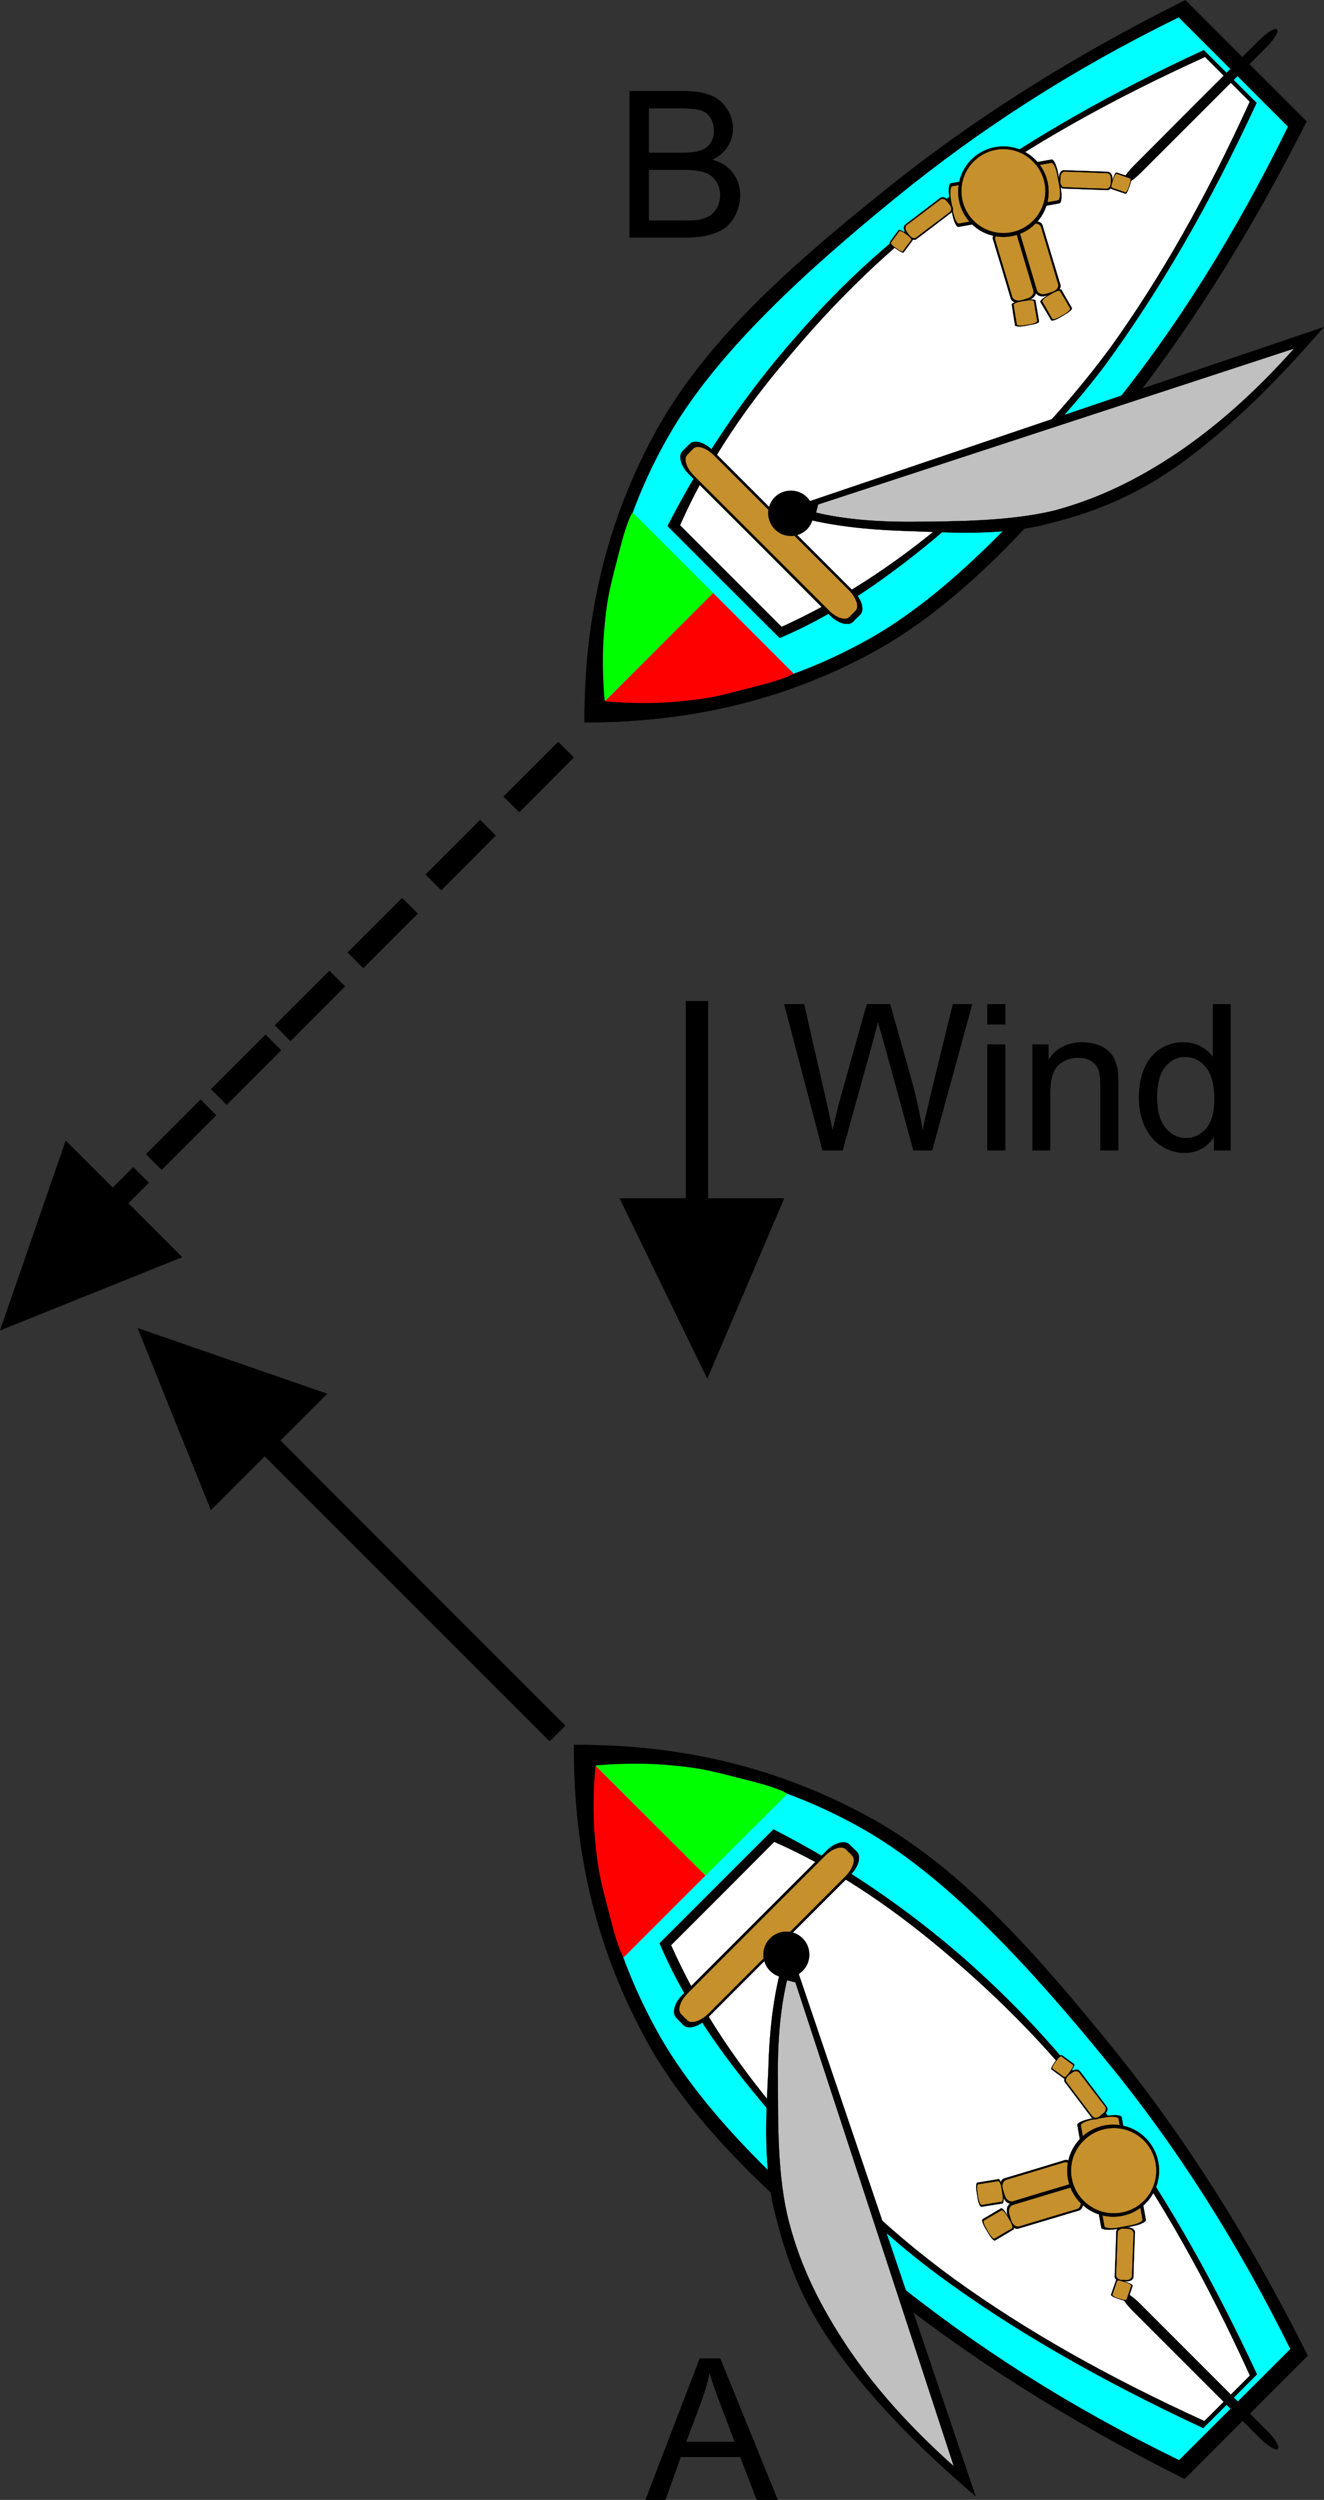
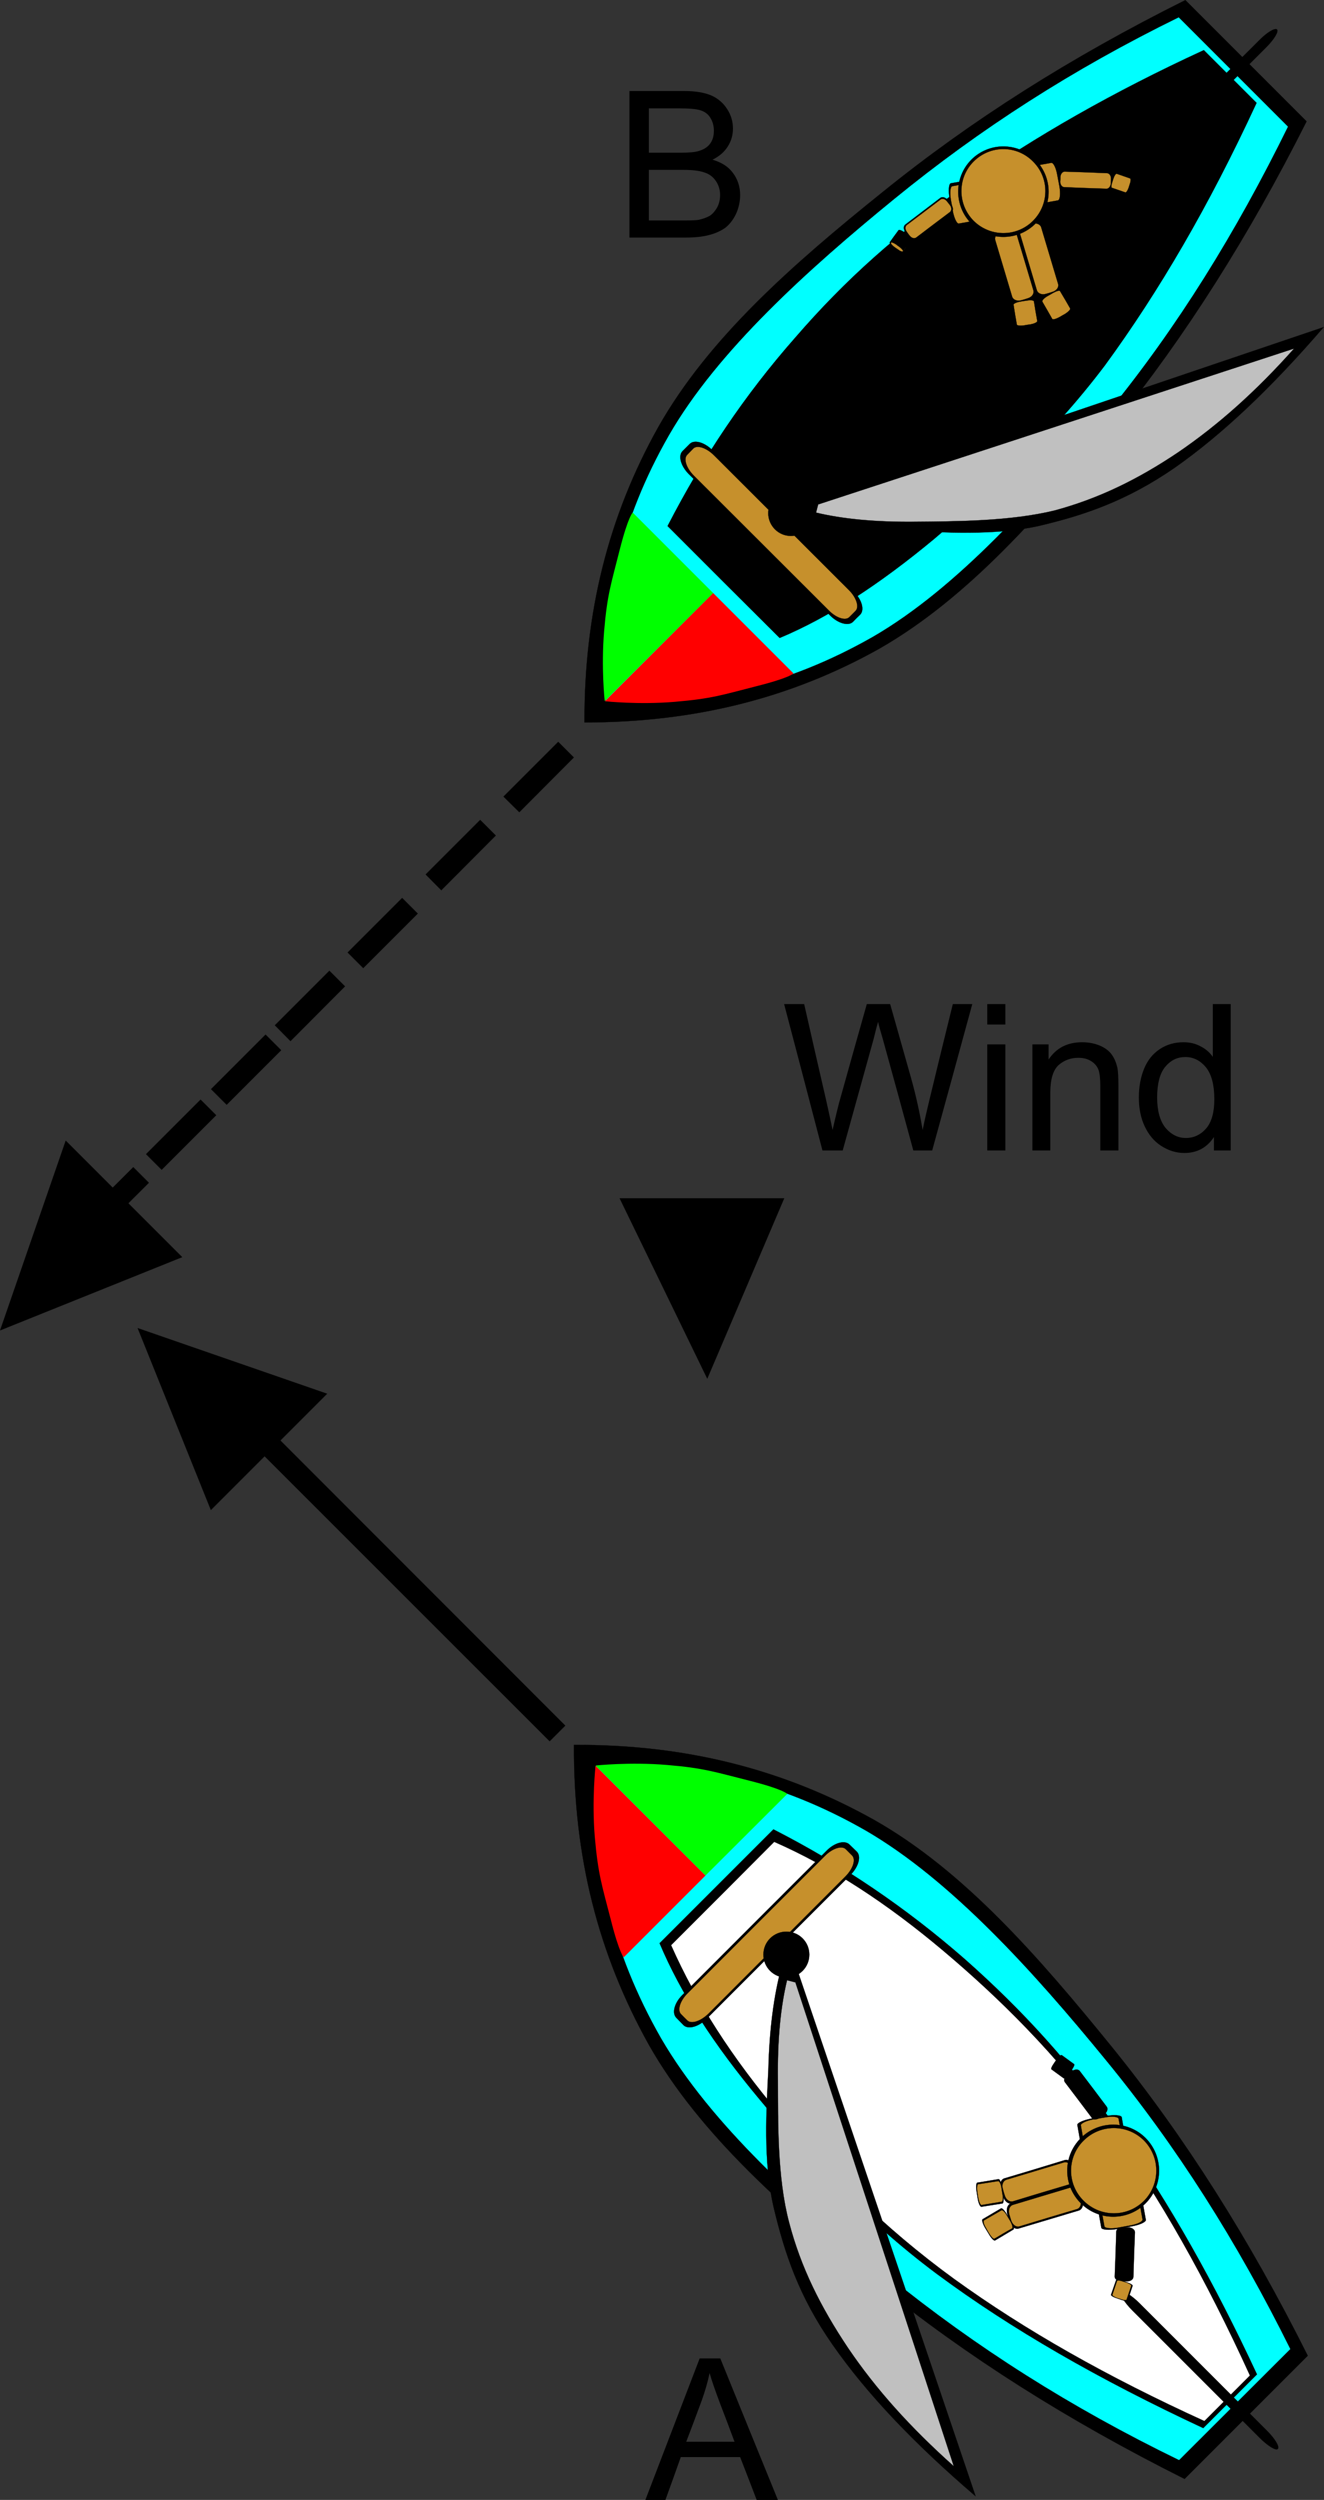
<svg xmlns="http://www.w3.org/2000/svg" xmlns:ns1="http://ns.adobe.com/AdobeIllustrator/10.0/" enable-background="new 0 0 244.959 462.369" height="462.369" ns1:pageBounds="0 792 612 0" ns1:rulerOrigin="0 0" ns1:viewOrigin="183 627" overflow="visible" space="preserve" viewBox="0 0 244.959 462.369" width="244.959">
  <rect x="0" y="0" width="244.959" height="462.369" fill="#333333" stroke="none" />
  <g ns1:dimmedPercent="50" ns1:layer="yes" ns1:rgbTrio="#4F008000FFFF" id="Layer_1">
    <g>
      <path clip-rule="evenodd" d="M119.406,462.369c3.348-8.711,6.696-17.424,10.044-26.172     c1.26,0,2.52,0,3.815,0c3.528,8.713,7.093,17.424,10.656,26.172c-1.296,0-2.592,0-3.924,0c-1.008-2.627-2.017-5.256-3.061-7.92     c-3.636,0-7.308,0-10.979,0c-0.937,2.629-1.872,5.256-2.844,7.92C121.89,462.369,120.666,462.369,119.406,462.369z      M126.966,451.605c2.952,0,5.94,0,8.928,0c-0.899-2.412-1.8-4.824-2.735-7.236c-0.828-2.23-1.477-4.031-1.872-5.471     c-0.36,1.729-0.864,3.42-1.44,5.039C128.91,446.494,127.938,449.051,126.966,451.605z" fill-rule="evenodd" ns1:knockout="Off" />
      <path clip-rule="evenodd" d="M116.454,43.942c0-9.036,0-18.072,0-27.108     c3.384,0,6.768,0,10.188,0c2.017,0,3.708,0.288,4.969,0.828c1.224,0.54,2.231,1.404,2.951,2.556     c0.721,1.116,1.044,2.304,1.044,3.563c0,1.152-0.287,2.268-0.936,3.276c-0.612,1.008-1.548,1.836-2.844,2.484     c1.62,0.468,2.916,1.26,3.779,2.448c0.864,1.152,1.332,2.521,1.332,4.068c0,1.296-0.287,2.484-0.792,3.564     c-0.54,1.116-1.224,1.944-2.016,2.556c-0.792,0.54-1.8,1.008-2.952,1.296c-1.224,0.324-2.664,0.468-4.392,0.468     C123.366,43.942,119.91,43.942,116.454,43.942z M120.054,28.246c1.944,0,3.889,0,5.868,0c1.584,0,2.7-0.108,3.384-0.324     c0.937-0.288,1.62-0.72,2.088-1.368c0.469-0.648,0.685-1.404,0.685-2.376c0-0.9-0.216-1.692-0.648-2.376     c-0.396-0.684-1.044-1.152-1.836-1.404s-2.16-0.36-4.14-0.36c-1.8,0-3.6,0-5.4,0C120.054,22.774,120.054,25.51,120.054,28.246z      M120.054,40.774c2.232,0,4.464,0,6.732,0c1.188,0,2.016-0.036,2.448-0.108c0.827-0.18,1.512-0.432,2.088-0.756     c0.54-0.36,0.972-0.864,1.367-1.548c0.324-0.612,0.54-1.404,0.54-2.304c0-0.972-0.287-1.872-0.792-2.592     c-0.504-0.756-1.224-1.296-2.159-1.584c-0.937-0.324-2.232-0.468-3.96-0.468c-2.089,0-4.176,0-6.265,0     C120.054,34.51,120.054,37.642,120.054,40.774z" fill-rule="evenodd" ns1:knockout="Off" />
      <path clip-rule="evenodd" d="     M108.138,133.618c20.196,0,38.124-4.428,54.612-13.68c16.38-9.396,30.06-25.056,43.416-41.436     c13.248-16.452,24.876-34.812,35.568-56.052L219.306,0.022c-21.348,10.656-39.672,22.284-56.088,35.568     c-16.488,13.248-32.112,26.928-41.436,43.416C112.566,95.458,108.066,113.386,108.138,133.618z" fill-rule="evenodd" ns1:knockout="Off" stroke="#000000" stroke-miterlimit="10" stroke-width="0.036" />
      <path clip-rule="evenodd" d="     M112.062,129.694c17.64,0.936,33.804-2.988,49.464-11.916c15.588-9.036,30.384-25.632,43.416-41.436     c12.924-15.84,23.724-33.3,33.371-52.92L218.082,3.19c-19.62,9.612-36.756,20.628-52.668,33.624     c-15.84,12.924-32.688,28.08-41.652,43.668C114.834,96.07,110.982,112.198,112.062,129.694z" fill="#00FFFF" fill-rule="evenodd" ns1:knockout="Off" stroke="#000000" stroke-miterlimit="10" stroke-width="0.036" />
      <path clip-rule="evenodd" d="     M133.986,107.77l10.26,10.224c9.036-3.78,18.396-9.864,28.512-18.252c10.152-8.604,21.492-18.684,31.68-32.184     c9.973-13.644,19.225-29.448,28.044-48.528l-9.756-9.756c-16.812,7.74-31.212,15.984-43.884,24.876     c-12.744,8.928-22.428,17.568-31.68,28.26c-9.324,10.584-17.028,22.032-23.652,34.884L133.986,107.77z" fill-rule="evenodd" ns1:knockout="Off" stroke="#000000" stroke-miterlimit="10" stroke-width="0.036" />
-       <path clip-rule="evenodd" d="     M135.21,106.546l9.396,9.396c10.404-4.716,20.521-11.124,30.744-19.8c10.188-8.676,20.521-18.936,30.024-31.752     c9.396-13.068,17.82-27.936,25.848-45.576l-8.279-8.28c-17.604,7.992-32.616,16.416-45.576,25.848     c-12.996,9.396-23.221,19.728-31.788,30.024c-8.712,10.188-15.156,20.304-19.765,30.744L135.21,106.546z" fill="#FFFFFF" fill-rule="evenodd" ns1:knockout="Off" stroke="#000000" stroke-miterlimit="10" stroke-width="0.036" />
      <path clip-rule="evenodd" d="     M153.605,113.854c1.477,1.476,3.385,1.98,4.213,1.152c0.432-0.468,0.899-0.9,1.332-1.332c0.827-0.864,0.323-2.736-1.152-4.212     c-8.712-8.712-17.46-17.46-26.208-26.208c-1.477-1.476-3.348-1.98-4.176-1.152c-0.469,0.468-0.9,0.9-1.332,1.332     c-0.864,0.864-0.324,2.736,1.115,4.212C136.146,96.358,144.894,105.106,153.605,113.854z" fill-rule="evenodd" ns1:knockout="Off" stroke="#000000" stroke-miterlimit="10" stroke-width="0.036" />
      <path clip-rule="evenodd" d="     M153.318,112.882c1.367,1.404,3.096,1.98,3.815,1.26c0.396-0.396,0.792-0.792,1.152-1.152c0.72-0.72,0.18-2.448-1.225-3.852     c-8.315-8.316-16.632-16.596-24.947-24.912c-1.404-1.404-3.133-1.98-3.853-1.26c-0.359,0.396-0.756,0.756-1.116,1.152     c-0.72,0.72-0.18,2.448,1.225,3.852C136.686,96.286,145.002,104.566,153.318,112.882z" fill="#C6902C" fill-rule="evenodd" ns1:knockout="Off" stroke="#000000" stroke-miterlimit="10" stroke-width="0.036" />
      <path clip-rule="evenodd" d="     M149.286,97.906c1.62-1.656,1.62-4.284,0-5.94c-1.656-1.62-4.284-1.62-5.94,0c-1.62,1.656-1.62,4.284,0.036,5.94     C145.002,99.526,147.63,99.526,149.286,97.906z" fill-rule="evenodd" ns1:knockout="Off" stroke="#000000" stroke-miterlimit="10" stroke-width="0.036" />
      <path clip-rule="evenodd" d="     M207.786,33.934c0.359,0.36,1.836-0.54,3.312-2.016c7.704-7.704,15.444-15.408,23.148-23.148     c1.476-1.476,2.376-2.952,2.016-3.312c-0.359-0.36-1.872,0.54-3.312,2.016c-7.74,7.704-15.444,15.408-23.148,23.148     C208.326,32.098,207.426,33.574,207.786,33.934z" fill-rule="evenodd" ns1:knockout="Off" stroke="#000000" stroke-miterlimit="10" stroke-width="0.036" />
      <path clip-rule="evenodd" d="     M184.35,40.738c0.396-0.072,0.504-1.404,0.216-2.952c-0.144-0.828-0.287-1.62-0.432-2.448c-0.252-1.548-0.792-2.736-1.188-2.664     c-2.341,0.396-4.681,0.828-7.021,1.224c-0.396,0.072-0.504,1.404-0.216,2.916c0.144,0.828,0.288,1.656,0.432,2.484     c0.252,1.512,0.792,2.736,1.188,2.664C179.67,41.53,182.01,41.134,184.35,40.738z" fill-rule="evenodd" ns1:knockout="Off" stroke="#000000" stroke-miterlimit="10" stroke-width="0.036" />
      <path clip-rule="evenodd" d="     M184.062,40.162c0.396-0.072,0.504-1.188,0.288-2.52c-0.144-0.684-0.252-1.404-0.396-2.088c-0.216-1.332-0.72-2.34-1.08-2.268     c-2.232,0.36-4.464,0.756-6.696,1.152c-0.359,0.072-0.468,1.188-0.252,2.52c0.145,0.72,0.252,1.404,0.36,2.088     c0.252,1.332,0.756,2.376,1.116,2.304C179.634,40.954,181.866,40.558,184.062,40.162z" fill="#C6902C" fill-rule="evenodd" ns1:knockout="Off" stroke="#000000" stroke-miterlimit="10" stroke-width="0.036" />
      <path clip-rule="evenodd" d="     M204.87,35.158c0.468,0.036,0.864-0.504,0.864-1.152c0.035-0.324,0.035-0.684,0.071-1.008c0-0.648-0.359-1.188-0.792-1.224     c-2.735-0.108-5.436-0.18-8.172-0.288c-0.468-0.036-0.864,0.504-0.864,1.152c-0.035,0.324-0.035,0.684-0.035,1.008     c-0.036,0.648,0.323,1.224,0.792,1.224C199.434,34.978,202.17,35.05,204.87,35.158z" fill-rule="evenodd" ns1:knockout="Off" stroke="#000000" stroke-miterlimit="10" stroke-width="0.036" />
      <path clip-rule="evenodd" d="     M204.69,34.906c0.432,0.036,0.791-0.432,0.827-0.972c0-0.288,0.036-0.576,0.036-0.9c0-0.54-0.324-1.008-0.756-1.008     c-2.592-0.108-5.184-0.216-7.776-0.288c-0.432-0.036-0.792,0.432-0.827,0.972c0,0.288,0,0.576-0.036,0.9     c0,0.54,0.323,1.008,0.756,1.008C199.506,34.726,202.098,34.834,204.69,34.906z" fill="#C6902C" fill-rule="evenodd" ns1:knockout="Off" stroke="#000000" stroke-miterlimit="10" stroke-width="0.036" />
      <path clip-rule="evenodd" d="     M191.586,54.058c0.216,0.612,1.08,0.936,1.944,0.648c0.468-0.144,0.936-0.288,1.403-0.396c0.864-0.288,1.44-1.008,1.261-1.62     c-1.116-3.672-2.232-7.344-3.313-11.016c-0.18-0.612-1.08-0.9-1.944-0.648c-0.468,0.144-0.936,0.288-1.403,0.432     c-0.864,0.252-1.44,0.972-1.225,1.584C189.39,46.714,190.506,50.386,191.586,54.058z" fill-rule="evenodd" ns1:knockout="Off" stroke="#000000" stroke-miterlimit="10" stroke-width="0.036" />
      <path clip-rule="evenodd" d="     M191.838,53.698c0.18,0.576,0.937,0.9,1.692,0.648c0.396-0.108,0.792-0.216,1.188-0.36c0.756-0.216,1.225-0.864,1.044-1.476     c-1.044-3.492-2.088-6.984-3.132-10.476c-0.18-0.576-0.936-0.864-1.692-0.648c-0.396,0.108-0.792,0.216-1.188,0.36     c-0.756,0.216-1.224,0.864-1.044,1.476C189.75,46.714,190.794,50.206,191.838,53.698z" fill="#C6902C" fill-rule="evenodd" ns1:knockout="Off" stroke="#000000" stroke-miterlimit="10" stroke-width="0.036" />
      <path clip-rule="evenodd" d="     M187.014,55.246c0.216,0.612,1.08,0.9,1.944,0.648c0.468-0.144,0.936-0.288,1.404-0.432c0.863-0.252,1.439-0.972,1.26-1.584     c-1.116-3.672-2.232-7.344-3.313-11.016c-0.18-0.612-1.08-0.9-1.943-0.648c-0.469,0.144-0.937,0.288-1.404,0.432     c-0.864,0.252-1.44,0.972-1.26,1.584C184.818,47.902,185.934,51.574,187.014,55.246z" fill-rule="evenodd" ns1:knockout="Off" stroke="#000000" stroke-miterlimit="10" stroke-width="0.036" />
      <path clip-rule="evenodd" d="     M187.266,54.886c0.181,0.576,0.937,0.864,1.692,0.648c0.396-0.108,0.792-0.216,1.188-0.36c0.757-0.216,1.225-0.864,1.045-1.476     c-1.045-3.492-2.089-6.984-3.133-10.476c-0.18-0.576-0.936-0.9-1.691-0.648c-0.396,0.108-0.792,0.216-1.188,0.36     c-0.756,0.216-1.224,0.864-1.044,1.476C185.178,47.902,186.222,51.394,187.266,54.886z" fill="#C6902C" fill-rule="evenodd" ns1:knockout="Off" stroke="#000000" stroke-miterlimit="10" stroke-width="0.036" />
      <path clip-rule="evenodd" d="     M196.014,37.606c0.396-0.072,0.504-1.404,0.216-2.952c-0.144-0.828-0.287-1.62-0.432-2.448c-0.288-1.548-0.828-2.772-1.224-2.7     c-2.34,0.396-4.681,0.828-7.057,1.224c-0.396,0.072-0.504,1.404-0.216,2.952c0.145,0.828,0.288,1.656,0.433,2.484     c0.287,1.548,0.827,2.772,1.224,2.7C191.298,38.434,193.674,38.038,196.014,37.606z" fill-rule="evenodd" ns1:knockout="Off" stroke="#000000" stroke-miterlimit="10" stroke-width="0.036" />
      <path clip-rule="evenodd" d="     M195.726,37.066c0.396-0.072,0.504-1.224,0.288-2.556c-0.144-0.684-0.252-1.404-0.396-2.088     c-0.216-1.332-0.721-2.376-1.116-2.304c-2.232,0.396-4.464,0.792-6.696,1.188c-0.396,0.072-0.504,1.188-0.252,2.52     c0.108,0.72,0.216,1.404,0.36,2.124c0.216,1.332,0.72,2.34,1.116,2.304C191.262,37.858,193.494,37.462,195.726,37.066z" fill="#C6902C" fill-rule="evenodd" ns1:knockout="Off" stroke="#000000" stroke-miterlimit="10" stroke-width="0.036" />
      <path clip-rule="evenodd" d="     M191.55,41.386c3.276-3.276,3.276-8.568,0-11.844c-3.275-3.276-8.568-3.276-11.844,0c-3.24,3.276-3.24,8.568,0.036,11.844     C182.981,44.626,188.274,44.626,191.55,41.386z" fill-rule="evenodd" ns1:knockout="Off" stroke="#000000" stroke-miterlimit="10" stroke-width="0.036" />
      <path clip-rule="evenodd" d="     M191.118,40.846c3.06-3.06,3.06-7.956,0-10.98c-3.024-3.06-7.92-3.06-10.98,0c-3.023,3.024-3.023,7.92,0,10.98     C183.198,43.87,188.094,43.87,191.118,40.846z" fill="#C6902C" fill-rule="evenodd" ns1:knockout="Off" stroke="#000000" stroke-miterlimit="10" stroke-width="0.036" />
      <path clip-rule="evenodd" d="     M208.218,35.842c0.145,0.036,0.433-0.396,0.612-0.972c0.107-0.324,0.216-0.612,0.324-0.936c0.18-0.576,0.216-1.08,0.071-1.152     c-0.863-0.288-1.728-0.576-2.628-0.864c-0.144-0.072-0.432,0.36-0.611,0.936c-0.108,0.324-0.217,0.612-0.324,0.936     c-0.181,0.576-0.216,1.08-0.072,1.152C206.454,35.23,207.318,35.518,208.218,35.842z" fill-rule="evenodd" ns1:knockout="Off" stroke="#000000" stroke-miterlimit="10" stroke-width="0.036" />
      <path clip-rule="evenodd" d="     M208.218,35.59c0.145,0.036,0.396-0.324,0.576-0.828c0.072-0.252,0.18-0.504,0.252-0.792c0.18-0.468,0.18-0.936,0.036-0.972     c-0.828-0.288-1.656-0.576-2.484-0.864c-0.144-0.036-0.396,0.324-0.576,0.828c-0.071,0.252-0.18,0.504-0.252,0.792     c-0.18,0.504-0.18,0.936-0.071,0.972C206.562,35.014,207.39,35.302,208.218,35.59z" fill="#C6902C" fill-rule="evenodd" ns1:knockout="Off" stroke="#000000" stroke-miterlimit="10" stroke-width="0.036" />
      <path clip-rule="evenodd" d="     M194.466,59.206c0.108,0.216,0.792,0,1.548-0.432c0.396-0.216,0.792-0.468,1.152-0.684c0.756-0.432,1.26-0.936,1.152-1.116     c-0.648-1.116-1.297-2.232-1.944-3.384c-0.108-0.18-0.828,0.036-1.548,0.468c-0.396,0.216-0.792,0.432-1.188,0.684     c-0.72,0.432-1.26,0.936-1.151,1.116C193.17,56.974,193.818,58.09,194.466,59.206z" fill-rule="evenodd" ns1:knockout="Off" stroke="#000000" stroke-miterlimit="10" stroke-width="0.036" />
      <path clip-rule="evenodd" d="     M194.682,58.99c0.108,0.18,0.721,0,1.368-0.36c0.324-0.18,0.648-0.396,1.008-0.576c0.612-0.396,1.044-0.828,0.937-1.008     c-0.612-1.08-1.225-2.124-1.872-3.204c-0.108-0.18-0.685,0-1.332,0.36c-0.324,0.18-0.648,0.396-1.008,0.576     c-0.612,0.36-1.044,0.828-0.937,1.008C193.458,56.83,194.07,57.91,194.682,58.99z" fill="#C6902C" fill-rule="evenodd" ns1:knockout="Off" stroke="#000000" stroke-miterlimit="10" stroke-width="0.036" />
      <path clip-rule="evenodd" d="     M187.806,60.178c0.036,0.216,0.756,0.252,1.62,0.144c0.433-0.072,0.864-0.18,1.332-0.252c0.828-0.108,1.512-0.396,1.477-0.612     c-0.217-1.296-0.433-2.556-0.648-3.852c-0.036-0.216-0.756-0.288-1.584-0.144c-0.468,0.072-0.9,0.144-1.368,0.216     c-0.828,0.144-1.476,0.432-1.439,0.648C187.374,57.622,187.59,58.882,187.806,60.178z" fill-rule="evenodd" ns1:knockout="Off" stroke="#000000" stroke-miterlimit="10" stroke-width="0.036" />
      <path clip-rule="evenodd" d="     M188.13,60.034c0,0.18,0.648,0.252,1.368,0.144c0.36-0.072,0.756-0.144,1.152-0.18c0.72-0.144,1.26-0.396,1.26-0.612     c-0.216-1.188-0.433-2.412-0.612-3.636c-0.036-0.216-0.647-0.288-1.368-0.144c-0.396,0.036-0.792,0.108-1.151,0.18     c-0.721,0.108-1.297,0.396-1.261,0.576C187.698,57.586,187.914,58.81,188.13,60.034z" fill="#C6902C" fill-rule="evenodd" ns1:knockout="Off" stroke="#000000" stroke-miterlimit="10" stroke-width="0.036" />
      <path clip-rule="evenodd" d="     M169.554,44.23c-0.396,0.288-1.008,0.072-1.403-0.432c-0.181-0.288-0.396-0.54-0.612-0.828c-0.396-0.504-0.433-1.152-0.036-1.44     c2.16-1.656,4.32-3.276,6.479-4.932c0.36-0.288,1.009-0.072,1.368,0.432c0.216,0.288,0.433,0.54,0.648,0.828     c0.396,0.504,0.396,1.152,0.036,1.44C173.874,40.954,171.714,42.574,169.554,44.23z" fill-rule="evenodd" ns1:knockout="Off" stroke="#000000" stroke-miterlimit="10" stroke-width="0.036" />
      <path clip-rule="evenodd" d="     M169.554,43.906c-0.359,0.288-0.899,0.144-1.26-0.324c-0.18-0.216-0.36-0.468-0.504-0.684c-0.36-0.468-0.36-1.044,0-1.296     c2.052-1.548,4.14-3.132,6.191-4.68c0.36-0.288,0.9-0.108,1.225,0.324c0.18,0.216,0.359,0.468,0.54,0.684     c0.359,0.468,0.324,1.044,0,1.296C173.658,40.774,171.605,42.358,169.554,43.906z" fill="#C6902C" fill-rule="evenodd" ns1:knockout="Off" stroke="#000000" stroke-miterlimit="10" stroke-width="0.036" />
      <path clip-rule="evenodd" d="     M167.178,46.678c-0.072,0.144-0.54-0.072-1.044-0.432c-0.252-0.18-0.54-0.36-0.792-0.54c-0.504-0.396-0.828-0.792-0.72-0.9     c0.54-0.756,1.08-1.512,1.62-2.232c0.107-0.144,0.576,0.036,1.08,0.396c0.252,0.216,0.504,0.396,0.792,0.576     c0.468,0.36,0.792,0.756,0.72,0.9C168.294,45.202,167.754,45.922,167.178,46.678z" fill-rule="evenodd" ns1:knockout="Off" stroke="#000000" stroke-miterlimit="10" stroke-width="0.036" />
-       <path clip-rule="evenodd" d="     M167.034,46.498c-0.072,0.108-0.504-0.036-0.9-0.36c-0.252-0.144-0.468-0.324-0.684-0.468c-0.433-0.324-0.685-0.648-0.612-0.792     c0.504-0.72,1.044-1.404,1.548-2.124c0.108-0.108,0.504,0.036,0.937,0.324c0.216,0.18,0.432,0.324,0.684,0.504     c0.396,0.324,0.684,0.648,0.612,0.792C168.078,45.058,167.574,45.778,167.034,46.498z" fill="#C6902C" fill-rule="evenodd" ns1:knockout="Off" stroke="#000000" stroke-miterlimit="10" stroke-width="0.036" />
+       <path clip-rule="evenodd" d="     M167.034,46.498c-0.072,0.108-0.504-0.036-0.9-0.36c-0.252-0.144-0.468-0.324-0.684-0.468c-0.433-0.324-0.685-0.648-0.612-0.792     c0.108-0.108,0.504,0.036,0.937,0.324c0.216,0.18,0.432,0.324,0.684,0.504     c0.396,0.324,0.684,0.648,0.612,0.792C168.078,45.058,167.574,45.778,167.034,46.498z" fill="#C6902C" fill-rule="evenodd" ns1:knockout="Off" stroke="#000000" stroke-miterlimit="10" stroke-width="0.036" />
      <path clip-rule="evenodd" d="     M244.902,60.502c-9.685,11.232-18.721,19.8-27.54,25.992c-8.856,6.12-16.704,8.784-25.093,10.764     c-8.604,1.908-17.712,1.152-25.092,0.936c-7.344-0.252-13.248-1.008-18.288-2.268l-1.908-2.268L244.902,60.502z" fill-rule="evenodd" ns1:knockout="Off" stroke="#000000" stroke-miterlimit="10" stroke-width="0.036" />
      <path clip-rule="evenodd" d="     M239.43,64.462c-7.02,7.884-14.04,14.148-21.492,19.224c-7.451,5.004-14.688,8.532-22.823,10.728     c-8.244,2.016-18.433,2.016-25.849,2.088s-13.464-0.54-18.288-1.692l0.396-1.512L239.43,64.462z" fill="#C0C0C0" fill-rule="evenodd" ns1:knockout="Off" stroke="#000000" stroke-miterlimit="10" stroke-width="0.036" />
      <path clip-rule="evenodd" d="M131.934,109.678l-20.016,20.016     c0,0,6.192,0.684,12.96,0.108c6.804-0.576,8.712-1.26,15.048-2.88c6.3-1.584,6.876-2.376,6.876-2.376L131.934,109.678z" fill="#FF0000" fill-rule="evenodd" ns1:knockout="Off" />
      <path clip-rule="evenodd" d="M131.934,109.678l-20.052,19.98     c0,0-0.684-6.156-0.108-12.96c0.576-6.804,1.296-8.712,2.88-15.012c1.62-6.336,2.412-6.876,2.412-6.876L131.934,109.678z" fill="#00FF00" fill-rule="evenodd" ns1:knockout="Off" />
      <path clip-rule="evenodd" d="     M14.25,232.006l-2.88-2.88l13.284-13.248l2.88,2.88L14.25,232.006z" fill-rule="evenodd" ns1:knockout="Off" stroke="#000000" stroke-miterlimit="10" stroke-width="0.036" />
      <path clip-rule="evenodd" d="     M0.03,246.047l33.66-13.537l-21.528-21.528L0.03,246.047z" fill-rule="evenodd" ns1:knockout="Off" stroke="#000000" stroke-miterlimit="10" stroke-width="0.036" />
      <path clip-rule="evenodd" d="     M29.91,216.346l-2.88-2.88l10.08-10.08l2.88,2.88L29.91,216.346z" fill-rule="evenodd" ns1:knockout="Off" stroke="#000000" stroke-miterlimit="10" stroke-width="0.036" />
      <path clip-rule="evenodd" d="     M41.934,204.322l-2.88-2.88l10.08-10.08l2.88,2.88L41.934,204.322z" fill-rule="evenodd" ns1:knockout="Off" stroke="#000000" stroke-miterlimit="10" stroke-width="0.036" />
      <path clip-rule="evenodd" d="     M53.742,192.55l-2.88-2.916l10.08-10.08l2.88,2.88L53.742,192.55z" fill-rule="evenodd" ns1:knockout="Off" stroke="#000000" stroke-miterlimit="10" stroke-width="0.036" />
      <path clip-rule="evenodd" d="     M67.206,179.05l-2.88-2.88l10.08-10.08l2.88,2.88L67.206,179.05z" fill-rule="evenodd" ns1:knockout="Off" stroke="#000000" stroke-miterlimit="10" stroke-width="0.036" />
      <path clip-rule="evenodd" d="     M81.642,164.65l-2.88-2.916l10.08-10.08l2.88,2.88L81.642,164.65z" fill-rule="evenodd" ns1:knockout="Off" stroke="#000000" stroke-miterlimit="10" stroke-width="0.036" />
      <path clip-rule="evenodd" d="     M96.078,150.214l-2.916-2.88l10.116-10.116l2.88,2.88L96.078,150.214z" fill-rule="evenodd" ns1:knockout="Off" stroke="#000000" stroke-miterlimit="10" stroke-width="0.036" />
      <path clip-rule="evenodd" d="     M39.486,259.869l2.916-2.916l62.172,62.209l-2.88,2.879L39.486,259.869z" fill-rule="evenodd" ns1:knockout="Off" stroke="#000000" stroke-miterlimit="10" stroke-width="0.036" />
      <path clip-rule="evenodd" d="     M25.482,245.65l13.536,33.623l21.492-21.492L25.482,245.65z" fill-rule="evenodd" ns1:knockout="Off" stroke="#000000" stroke-miterlimit="10" stroke-width="0.036" />
      <path clip-rule="evenodd" d="M152.166,212.782c-2.34-9-4.716-18.036-7.092-27.072     c1.224,0,2.447,0,3.708,0c1.332,5.904,2.699,11.844,4.067,17.784c0.396,1.836,0.828,3.672,1.188,5.508     c0.647-2.88,1.08-4.536,1.188-4.968c1.692-6.084,3.42-12.204,5.148-18.324c1.439,0,2.88,0,4.32,0     c1.296,4.572,2.592,9.144,3.888,13.752c0.936,3.348,1.62,6.552,2.124,9.54c0.324-1.692,0.792-3.672,1.332-5.904     c1.404-5.796,2.808-11.592,4.248-17.388c1.188,0,2.376,0,3.6,0c-2.448,9-4.932,18.036-7.416,27.072c-1.151,0-2.304,0-3.492,0     c-1.872-6.876-3.743-13.752-5.651-20.628c-0.504-1.692-0.792-2.736-0.864-3.168c-0.36,1.224-0.612,2.304-0.828,3.168     c-1.908,6.876-3.815,13.752-5.724,20.628C154.686,212.782,153.426,212.782,152.166,212.782z M182.658,189.49     c0-1.26,0-2.52,0-3.78c1.116,0,2.231,0,3.348,0c0,1.26,0,2.52,0,3.78C184.89,189.49,183.774,189.49,182.658,189.49z      M182.658,212.782c0-6.516,0-13.068,0-19.62c1.116,0,2.231,0,3.348,0c0,6.516,0,13.068,0,19.62     C184.89,212.782,183.774,212.782,182.658,212.782z M191.01,212.782c0-6.516,0-13.068,0-19.62c0.972,0,1.98,0,2.988,0     c0,0.936,0,1.872,0,2.808c1.439-2.16,3.492-3.204,6.228-3.204c1.188,0,2.269,0.216,3.24,0.612     c1.008,0.432,1.764,1.008,2.232,1.692c0.504,0.684,0.828,1.512,1.044,2.448c0.107,0.612,0.18,1.692,0.18,3.204     c0,3.996,0,8.028,0,12.06c-1.116,0-2.231,0-3.348,0c0-3.96,0-7.92,0-11.916c0-1.332-0.108-2.376-0.36-3.06     c-0.252-0.612-0.72-1.188-1.404-1.584c-0.647-0.396-1.403-0.576-2.304-0.576c-1.404,0-2.592,0.432-3.636,1.332     c-1.008,0.9-1.548,2.592-1.548,5.112c0,3.564,0,7.128,0,10.692C193.242,212.782,192.126,212.782,191.01,212.782z      M224.598,212.782c0-0.828,0-1.656,0-2.484c-1.26,1.908-3.06,2.952-5.472,2.952c-1.548,0-2.988-0.468-4.32-1.332     s-2.304-2.088-3.023-3.6c-0.721-1.548-1.08-3.312-1.08-5.328c0-1.944,0.324-3.744,0.972-5.328     c0.648-1.584,1.62-2.772,2.916-3.636c1.332-0.864,2.736-1.26,4.392-1.26c1.152,0,2.232,0.252,3.133,0.756     c0.936,0.468,1.691,1.116,2.268,1.944c0-3.24,0-6.48,0-9.756c1.08,0,2.196,0,3.313,0c0,9,0,18.036,0,27.072     C226.686,212.782,225.642,212.782,224.598,212.782z M214.086,202.99c0,2.484,0.54,4.392,1.584,5.652     c1.044,1.224,2.304,1.836,3.744,1.836c1.476,0,2.736-0.612,3.744-1.764c1.008-1.188,1.512-2.988,1.512-5.4     c0-2.7-0.54-4.644-1.548-5.904c-1.044-1.26-2.304-1.908-3.816-1.908c-1.512,0-2.735,0.612-3.744,1.836     C214.59,198.526,214.086,200.434,214.086,202.99z" fill-rule="evenodd" ns1:knockout="Off" />
-       <path clip-rule="evenodd" d="     M130.998,235.029h-4.104V185.17h4.104V235.029z" fill-rule="evenodd" ns1:knockout="Off" stroke="#000000" stroke-miterlimit="10" stroke-width="0.036" />
      <path clip-rule="evenodd" d="     M130.854,254.975l14.221-33.336h-30.42L130.854,254.975z" fill-rule="evenodd" ns1:knockout="Off" stroke="#000000" stroke-miterlimit="10" stroke-width="0.036" />
      <path clip-rule="evenodd" d="     M106.194,322.727c-0.108,20.592,4.464,38.627,13.86,55.475c9.433,16.633,25.416,30.602,42.12,44.137     c16.704,13.5,35.28,25.271,56.988,36.145l22.788-22.789c-10.872-21.707-22.645-40.283-36.145-56.988     c-13.571-16.703-27.432-32.688-44.1-42.119C144.894,327.189,126.714,322.617,106.194,322.727z" fill-rule="evenodd" ns1:knockout="Off" stroke="#000000" stroke-miterlimit="10" stroke-width="0.036" />
      <path clip-rule="evenodd" d="     M110.19,326.686c-1.008,17.928,3.024,34.416,12.096,50.293c9.216,15.875,25.848,30.852,42.12,44.1     c16.164,13.068,33.659,24.191,53.748,33.947l20.592-20.555c-9.864-19.873-20.988-37.441-34.2-53.533     c-13.248-16.199-28.548-33.191-44.352-42.371C144.354,329.494,127.866,325.533,110.19,326.686z" fill="#00FFFF" fill-rule="evenodd" ns1:knockout="Off" stroke="#000000" stroke-miterlimit="10" stroke-width="0.036" />
      <path clip-rule="evenodd" d="     M132.474,348.971l-10.44,10.439c3.888,9.217,9.936,18.648,18.577,28.98c8.604,10.332,18.863,21.852,32.724,32.184     c13.752,10.188,29.988,19.512,49.284,28.512l9.936-9.936c-7.956-17.1-16.235-31.68-25.271-44.568     c-9.072-12.924-18.108-22.787-28.765-32.221c-10.8-9.432-22.464-17.387-35.424-24.012L132.474,348.971z" fill-rule="evenodd" ns1:knockout="Off" stroke="#000000" stroke-miterlimit="10" stroke-width="0.036" />
      <path clip-rule="evenodd" d="     M133.698,350.23l-9.54,9.539c4.716,10.621,11.268,20.809,20.088,31.248c8.676,10.297,19.116,20.916,32.292,30.492     c13.212,9.541,28.368,18.107,46.296,26.279l8.424-8.424c-8.172-17.928-16.74-33.084-26.28-46.295     c-9.575-13.176-20.195-23.617-30.491-32.293c-10.44-8.783-20.628-15.443-31.248-20.123L133.698,350.23z" fill="#FFFFFF" fill-rule="evenodd" ns1:knockout="Off" stroke="#000000" stroke-miterlimit="10" stroke-width="0.036" />
      <path clip-rule="evenodd" d="     M126.282,368.949c-1.513,1.477-2.017,3.385-1.152,4.248c0.432,0.469,0.9,0.9,1.332,1.369c0.864,0.828,2.772,0.324,4.284-1.188     c8.855-8.857,17.712-17.748,26.604-26.605c1.513-1.512,2.017-3.42,1.188-4.283c-0.468-0.432-0.9-0.9-1.368-1.332     c-0.864-0.863-2.772-0.359-4.248,1.152C144.03,351.166,135.174,360.059,126.282,368.949z" fill-rule="evenodd" ns1:knockout="Off" stroke="#000000" stroke-miterlimit="10" stroke-width="0.036" />
      <path clip-rule="evenodd" d="     M127.254,368.627c-1.44,1.402-1.979,3.168-1.26,3.887c0.396,0.396,0.756,0.793,1.151,1.152c0.721,0.756,2.484,0.18,3.925-1.225     c8.424-8.459,16.884-16.883,25.308-25.344c1.44-1.439,2.016-3.168,1.26-3.924c-0.359-0.359-0.756-0.756-1.151-1.152     c-0.721-0.719-2.484-0.18-3.889,1.26C144.138,351.705,135.714,360.166,127.254,368.627z" fill="#C6902C" fill-rule="evenodd" ns1:knockout="Off" stroke="#000000" stroke-miterlimit="10" stroke-width="0.036" />
      <path clip-rule="evenodd" d="     M142.481,364.521c1.656,1.656,4.356,1.656,6.013,0s1.656-4.355,0-6.012s-4.356-1.656-6.013,0     C140.826,360.166,140.826,362.865,142.481,364.521z" fill-rule="evenodd" ns1:knockout="Off" stroke="#000000" stroke-miterlimit="10" stroke-width="0.036" />
      <path clip-rule="evenodd" d="     M207.462,423.994c-0.36,0.359,0.576,1.871,2.052,3.348c7.849,7.848,15.696,15.695,23.544,23.545     c1.477,1.475,2.988,2.412,3.349,2.051c0.396-0.396-0.54-1.908-2.017-3.383c-7.848-7.85-15.695-15.697-23.544-23.545     C209.37,424.533,207.858,423.598,207.462,423.994z" fill-rule="evenodd" ns1:knockout="Off" stroke="#000000" stroke-miterlimit="10" stroke-width="0.036" />
      <path clip-rule="evenodd" d="     M200.586,400.162c0.072,0.396,1.404,0.504,2.988,0.217c0.828-0.145,1.655-0.289,2.483-0.434c1.584-0.252,2.772-0.828,2.736-1.223     c-0.432-2.377-0.864-4.752-1.26-7.129c-0.072-0.396-1.404-0.504-2.988-0.215c-0.828,0.143-1.656,0.287-2.484,0.432     c-1.584,0.287-2.808,0.828-2.735,1.223C199.758,395.41,200.154,397.785,200.586,400.162z" fill-rule="evenodd" ns1:knockout="Off" stroke="#000000" stroke-miterlimit="10" stroke-width="0.036" />
      <path clip-rule="evenodd" d="     M201.162,399.91c0.072,0.359,1.224,0.469,2.556,0.252c0.72-0.145,1.404-0.252,2.124-0.396c1.332-0.215,2.376-0.719,2.304-1.115     c-0.396-2.268-0.792-4.5-1.188-6.768c-0.072-0.396-1.224-0.504-2.556-0.252c-0.721,0.107-1.404,0.252-2.124,0.359     c-1.332,0.252-2.376,0.756-2.305,1.115C200.37,395.373,200.766,397.643,201.162,399.91z" fill="#C6902C" fill-rule="evenodd" ns1:knockout="Off" stroke="#000000" stroke-miterlimit="10" stroke-width="0.036" />
      <path clip-rule="evenodd" d="     M206.238,421.041c-0.036,0.469,0.504,0.865,1.151,0.865c0.36,0.035,0.721,0.035,1.044,0.035c0.685,0.037,1.225-0.324,1.261-0.791     c0.071-2.771,0.18-5.508,0.287-8.281c0-0.467-0.504-0.863-1.151-0.898c-0.36,0-0.72,0-1.08-0.037     c-0.648-0.035-1.188,0.324-1.224,0.793C206.454,415.498,206.346,418.27,206.238,421.041z" fill-rule="evenodd" ns1:knockout="Off" stroke="#000000" stroke-miterlimit="10" stroke-width="0.036" />
-       <path clip-rule="evenodd" d="     M206.49,420.826c0,0.469,0.432,0.828,1.008,0.863c0.288,0,0.576,0,0.899,0.037c0.54,0,1.009-0.324,1.045-0.793     c0.107-2.627,0.18-5.256,0.287-7.883c0-0.434-0.432-0.828-1.008-0.828c-0.288,0-0.576-0.037-0.899-0.037     c-0.54-0.035-1.044,0.324-1.044,0.756C206.67,415.57,206.598,418.197,206.49,420.826z" fill="#C6902C" fill-rule="evenodd" ns1:knockout="Off" stroke="#000000" stroke-miterlimit="10" stroke-width="0.036" />
      <path clip-rule="evenodd" d="     M187.014,407.541c-0.611,0.182-0.899,1.08-0.647,1.945c0.144,0.467,0.288,0.971,0.432,1.439c0.252,0.863,1.008,1.439,1.62,1.26     c3.744-1.115,7.452-2.232,11.196-3.348c0.647-0.217,0.936-1.08,0.647-1.98c-0.144-0.467-0.252-0.936-0.396-1.404     c-0.288-0.898-1.008-1.475-1.656-1.295C194.502,405.311,190.758,406.426,187.014,407.541z" fill-rule="evenodd" ns1:knockout="Off" stroke="#000000" stroke-miterlimit="10" stroke-width="0.036" />
      <path clip-rule="evenodd" d="     M187.41,407.795c-0.612,0.18-0.9,0.936-0.685,1.727c0.108,0.396,0.252,0.793,0.36,1.188c0.252,0.758,0.9,1.262,1.512,1.08     c3.564-1.08,7.093-2.158,10.656-3.203c0.612-0.18,0.9-0.973,0.648-1.729c-0.108-0.395-0.217-0.791-0.36-1.188     c-0.216-0.791-0.9-1.26-1.477-1.08C194.502,405.67,190.938,406.715,187.41,407.795z" fill="#C6902C" fill-rule="evenodd" ns1:knockout="Off" stroke="#000000" stroke-miterlimit="10" stroke-width="0.036" />
      <path clip-rule="evenodd" d="     M185.826,402.898c-0.648,0.18-0.937,1.043-0.648,1.943c0.145,0.469,0.288,0.936,0.433,1.439c0.252,0.865,0.972,1.441,1.619,1.26     c3.708-1.115,7.452-2.23,11.196-3.348c0.612-0.215,0.9-1.08,0.648-1.979c-0.145-0.469-0.288-0.938-0.433-1.404     c-0.252-0.9-0.972-1.477-1.62-1.297C193.278,400.666,189.57,401.781,185.826,402.898z" fill-rule="evenodd" ns1:knockout="Off" stroke="#000000" stroke-miterlimit="10" stroke-width="0.036" />
      <path clip-rule="evenodd" d="     M186.186,403.15c-0.575,0.18-0.899,0.936-0.647,1.691c0.107,0.432,0.216,0.828,0.359,1.225c0.217,0.756,0.9,1.26,1.513,1.08     c3.527-1.08,7.092-2.16,10.655-3.205c0.576-0.18,0.864-0.971,0.648-1.727c-0.108-0.396-0.252-0.793-0.36-1.225     c-0.216-0.756-0.899-1.225-1.512-1.045C193.313,401.025,189.75,402.07,186.186,403.15z" fill="#C6902C" fill-rule="evenodd" ns1:knockout="Off" stroke="#000000" stroke-miterlimit="10" stroke-width="0.036" />
      <path clip-rule="evenodd" d="     M203.754,412.006c0.072,0.432,1.404,0.504,2.988,0.252c0.828-0.145,1.691-0.287,2.52-0.469c1.584-0.252,2.809-0.826,2.736-1.223     c-0.433-2.377-0.864-4.789-1.26-7.164c-0.072-0.432-1.44-0.504-3.024-0.252c-0.828,0.18-1.656,0.324-2.484,0.467     c-1.584,0.252-2.808,0.828-2.735,1.225C202.89,407.219,203.322,409.631,203.754,412.006z" fill-rule="evenodd" ns1:knockout="Off" stroke="#000000" stroke-miterlimit="10" stroke-width="0.036" />
      <path clip-rule="evenodd" d="     M204.33,411.754c0.036,0.359,1.224,0.504,2.556,0.252c0.72-0.145,1.44-0.252,2.16-0.396c1.332-0.215,2.412-0.719,2.34-1.115     c-0.396-2.268-0.828-4.537-1.224-6.84c-0.072-0.359-1.225-0.504-2.557-0.252c-0.72,0.145-1.439,0.252-2.159,0.396     c-1.368,0.215-2.412,0.719-2.341,1.115C203.502,407.182,203.897,409.449,204.33,411.754z" fill="#C6902C" fill-rule="evenodd" ns1:knockout="Off" stroke="#000000" stroke-miterlimit="10" stroke-width="0.036" />
      <path clip-rule="evenodd" d="     M199.938,407.471c3.313,3.348,8.713,3.348,12.024,0.035c3.313-3.348,3.313-8.711,0-12.061c-3.312-3.311-8.712-3.311-12.024,0.037     C196.626,398.795,196.626,404.158,199.938,407.471z" fill-rule="evenodd" ns1:knockout="Off" stroke="#000000" stroke-miterlimit="10" stroke-width="0.036" />
      <path clip-rule="evenodd" d="     M200.478,407.037c3.097,3.098,8.064,3.098,11.16,0.037c3.061-3.096,3.061-8.1,0-11.195c-3.096-3.061-8.063-3.061-11.16,0.035     C197.382,398.975,197.382,403.979,200.478,407.037z" fill="#C6902C" fill-rule="evenodd" ns1:knockout="Off" stroke="#000000" stroke-miterlimit="10" stroke-width="0.036" />
      <path clip-rule="evenodd" d="     M205.554,424.426c-0.036,0.145,0.396,0.432,0.973,0.611c0.323,0.109,0.647,0.217,0.936,0.324     c0.612,0.217,1.116,0.252,1.188,0.109c0.287-0.9,0.611-1.801,0.899-2.701c0.036-0.143-0.396-0.432-0.972-0.611     c-0.324-0.107-0.612-0.217-0.937-0.324c-0.576-0.217-1.115-0.252-1.151-0.107C206.166,422.627,205.878,423.525,205.554,424.426z" fill-rule="evenodd" ns1:knockout="Off" stroke="#000000" stroke-miterlimit="10" stroke-width="0.036" />
      <path clip-rule="evenodd" d="     M205.806,424.426c-0.036,0.145,0.324,0.396,0.828,0.576c0.288,0.072,0.54,0.18,0.792,0.252c0.504,0.18,0.972,0.217,1.008,0.072     c0.288-0.863,0.576-1.691,0.864-2.557c0.072-0.143-0.324-0.396-0.828-0.576c-0.252-0.072-0.54-0.18-0.792-0.252     c-0.504-0.18-0.936-0.215-1.008-0.072C206.382,422.734,206.094,423.563,205.806,424.426z" fill="#C6902C" fill-rule="evenodd" ns1:knockout="Off" stroke="#000000" stroke-miterlimit="10" stroke-width="0.036" />
      <path clip-rule="evenodd" d="     M181.794,410.457c-0.18,0.109,0,0.793,0.432,1.549c0.252,0.396,0.469,0.793,0.721,1.188c0.432,0.756,0.936,1.297,1.151,1.189     c1.116-0.686,2.269-1.332,3.384-2.018c0.217-0.107,0-0.791-0.432-1.547c-0.252-0.396-0.468-0.793-0.72-1.188     c-0.433-0.758-0.937-1.297-1.116-1.189C184.062,409.127,182.946,409.773,181.794,410.457z" fill-rule="evenodd" ns1:knockout="Off" stroke="#000000" stroke-miterlimit="10" stroke-width="0.036" />
      <path clip-rule="evenodd" d="     M182.046,410.674c-0.18,0.107-0.036,0.721,0.36,1.367c0.18,0.361,0.396,0.686,0.575,1.01c0.396,0.646,0.828,1.115,1.009,1.008     c1.08-0.648,2.16-1.297,3.275-1.908c0.181-0.109,0-0.721-0.359-1.369c-0.217-0.324-0.396-0.684-0.612-1.008     c-0.36-0.646-0.828-1.08-1.008-0.971C184.206,409.414,183.126,410.063,182.046,410.674z" fill="#C6902C" fill-rule="evenodd" ns1:knockout="Off" stroke="#000000" stroke-miterlimit="10" stroke-width="0.036" />
      <path clip-rule="evenodd" d="     M180.822,403.689c-0.217,0.037-0.288,0.756-0.145,1.621c0.072,0.467,0.145,0.898,0.216,1.367     c0.145,0.863,0.469,1.512,0.685,1.477c1.296-0.217,2.592-0.396,3.888-0.613c0.216-0.035,0.288-0.791,0.145-1.654     c-0.072-0.434-0.145-0.9-0.217-1.332c-0.144-0.865-0.432-1.549-0.647-1.514C183.414,403.258,182.118,403.475,180.822,403.689z" fill-rule="evenodd" ns1:knockout="Off" stroke="#000000" stroke-miterlimit="10" stroke-width="0.036" />
      <path clip-rule="evenodd" d="     M180.966,403.979c-0.18,0.035-0.252,0.684-0.144,1.404c0.071,0.395,0.107,0.791,0.18,1.188c0.144,0.719,0.396,1.295,0.612,1.26     c1.224-0.217,2.447-0.396,3.708-0.611c0.216-0.037,0.288-0.648,0.144-1.404c-0.072-0.361-0.107-0.756-0.18-1.152     c-0.108-0.756-0.396-1.297-0.612-1.26C183.45,403.582,182.226,403.799,180.966,403.979z" fill="#C6902C" fill-rule="evenodd" ns1:knockout="Off" stroke="#000000" stroke-miterlimit="10" stroke-width="0.036" />
      <path clip-rule="evenodd" d="     M197.021,385.113c-0.287-0.359-0.071-1.008,0.433-1.404c0.288-0.215,0.576-0.395,0.828-0.611c0.54-0.396,1.188-0.432,1.476-0.072     c1.692,2.197,3.348,4.428,5.004,6.625c0.288,0.359,0.108,0.971-0.432,1.404c-0.288,0.18-0.54,0.395-0.828,0.611     c-0.54,0.396-1.188,0.432-1.476,0.072C200.37,389.506,198.678,387.311,197.021,385.113z" fill-rule="evenodd" ns1:knockout="Off" stroke="#000000" stroke-miterlimit="10" stroke-width="0.036" />
-       <path clip-rule="evenodd" d="     M197.346,385.113c-0.288-0.324-0.107-0.898,0.324-1.26c0.252-0.18,0.468-0.359,0.72-0.539c0.433-0.324,1.044-0.324,1.296,0.035     c1.584,2.088,3.168,4.176,4.788,6.264c0.252,0.361,0.108,0.938-0.359,1.26c-0.217,0.182-0.469,0.361-0.685,0.576     c-0.468,0.324-1.044,0.324-1.332-0.035C200.514,389.326,198.93,387.238,197.346,385.113z" fill="#C6902C" fill-rule="evenodd" ns1:knockout="Off" stroke="#000000" stroke-miterlimit="10" stroke-width="0.036" />
      <path clip-rule="evenodd" d="     M194.538,382.738c-0.145-0.107,0.072-0.576,0.432-1.08c0.181-0.289,0.36-0.541,0.576-0.793c0.36-0.504,0.756-0.863,0.9-0.756     c0.756,0.541,1.512,1.117,2.268,1.656c0.145,0.107-0.072,0.576-0.432,1.08c-0.181,0.289-0.396,0.541-0.576,0.793     c-0.36,0.504-0.756,0.863-0.9,0.756C196.05,383.854,195.294,383.277,194.538,382.738z" fill-rule="evenodd" ns1:knockout="Off" stroke="#000000" stroke-miterlimit="10" stroke-width="0.036" />
-       <path clip-rule="evenodd" d="     M194.718,382.594c-0.107-0.107,0.036-0.539,0.36-0.936c0.144-0.252,0.324-0.469,0.504-0.684c0.288-0.434,0.647-0.721,0.792-0.648     c0.72,0.539,1.439,1.08,2.16,1.584c0.107,0.107-0.036,0.504-0.36,0.936c-0.144,0.252-0.324,0.469-0.504,0.684     c-0.288,0.434-0.648,0.721-0.792,0.648C196.158,383.639,195.438,383.098,194.718,382.594z" fill="#C6902C" fill-rule="evenodd" ns1:knockout="Off" stroke="#000000" stroke-miterlimit="10" stroke-width="0.036" />
      <path clip-rule="evenodd" d="     M180.498,461.686c-11.484-9.828-20.16-19.008-26.424-27.971c-6.3-9-8.929-17.029-10.944-25.488     c-1.979-8.641-1.332-18.109-0.972-25.488c0.18-7.416,1.008-13.572,2.34-18.611l2.304-1.908L180.498,461.686z" fill-rule="evenodd" ns1:knockout="Off" stroke="#000000" stroke-miterlimit="10" stroke-width="0.036" />
      <path clip-rule="evenodd" d="     M176.466,456.143c-8.063-7.201-14.4-14.256-19.548-21.854c-5.112-7.631-8.748-14.939-10.908-23.184     c-2.231-8.387-2.052-18.719-2.088-26.279c-0.108-7.561,0.504-13.607,1.692-18.576l1.548,0.396L176.466,456.143z" fill="#C0C0C0" fill-rule="evenodd" ns1:knockout="Off" stroke="#000000" stroke-miterlimit="10" stroke-width="0.036" />
      <path clip-rule="evenodd" d="M130.53,346.883l-20.34-20.305     c0,0-0.72,6.264-0.144,13.176c0.612,6.912,1.296,8.855,2.952,15.264c1.62,6.408,2.412,6.984,2.412,6.984L130.53,346.883z" fill="#FF0000" fill-rule="evenodd" ns1:knockout="Off" />
      <path clip-rule="evenodd" d="M130.53,346.883l-20.34-20.342     c0,0,6.3-0.684,13.176-0.107c6.912,0.576,8.855,1.297,15.3,2.916c6.408,1.621,6.984,2.449,6.984,2.449L130.53,346.883z" fill="#00FF00" fill-rule="evenodd" ns1:knockout="Off" />
    </g>
  </g>
</svg>